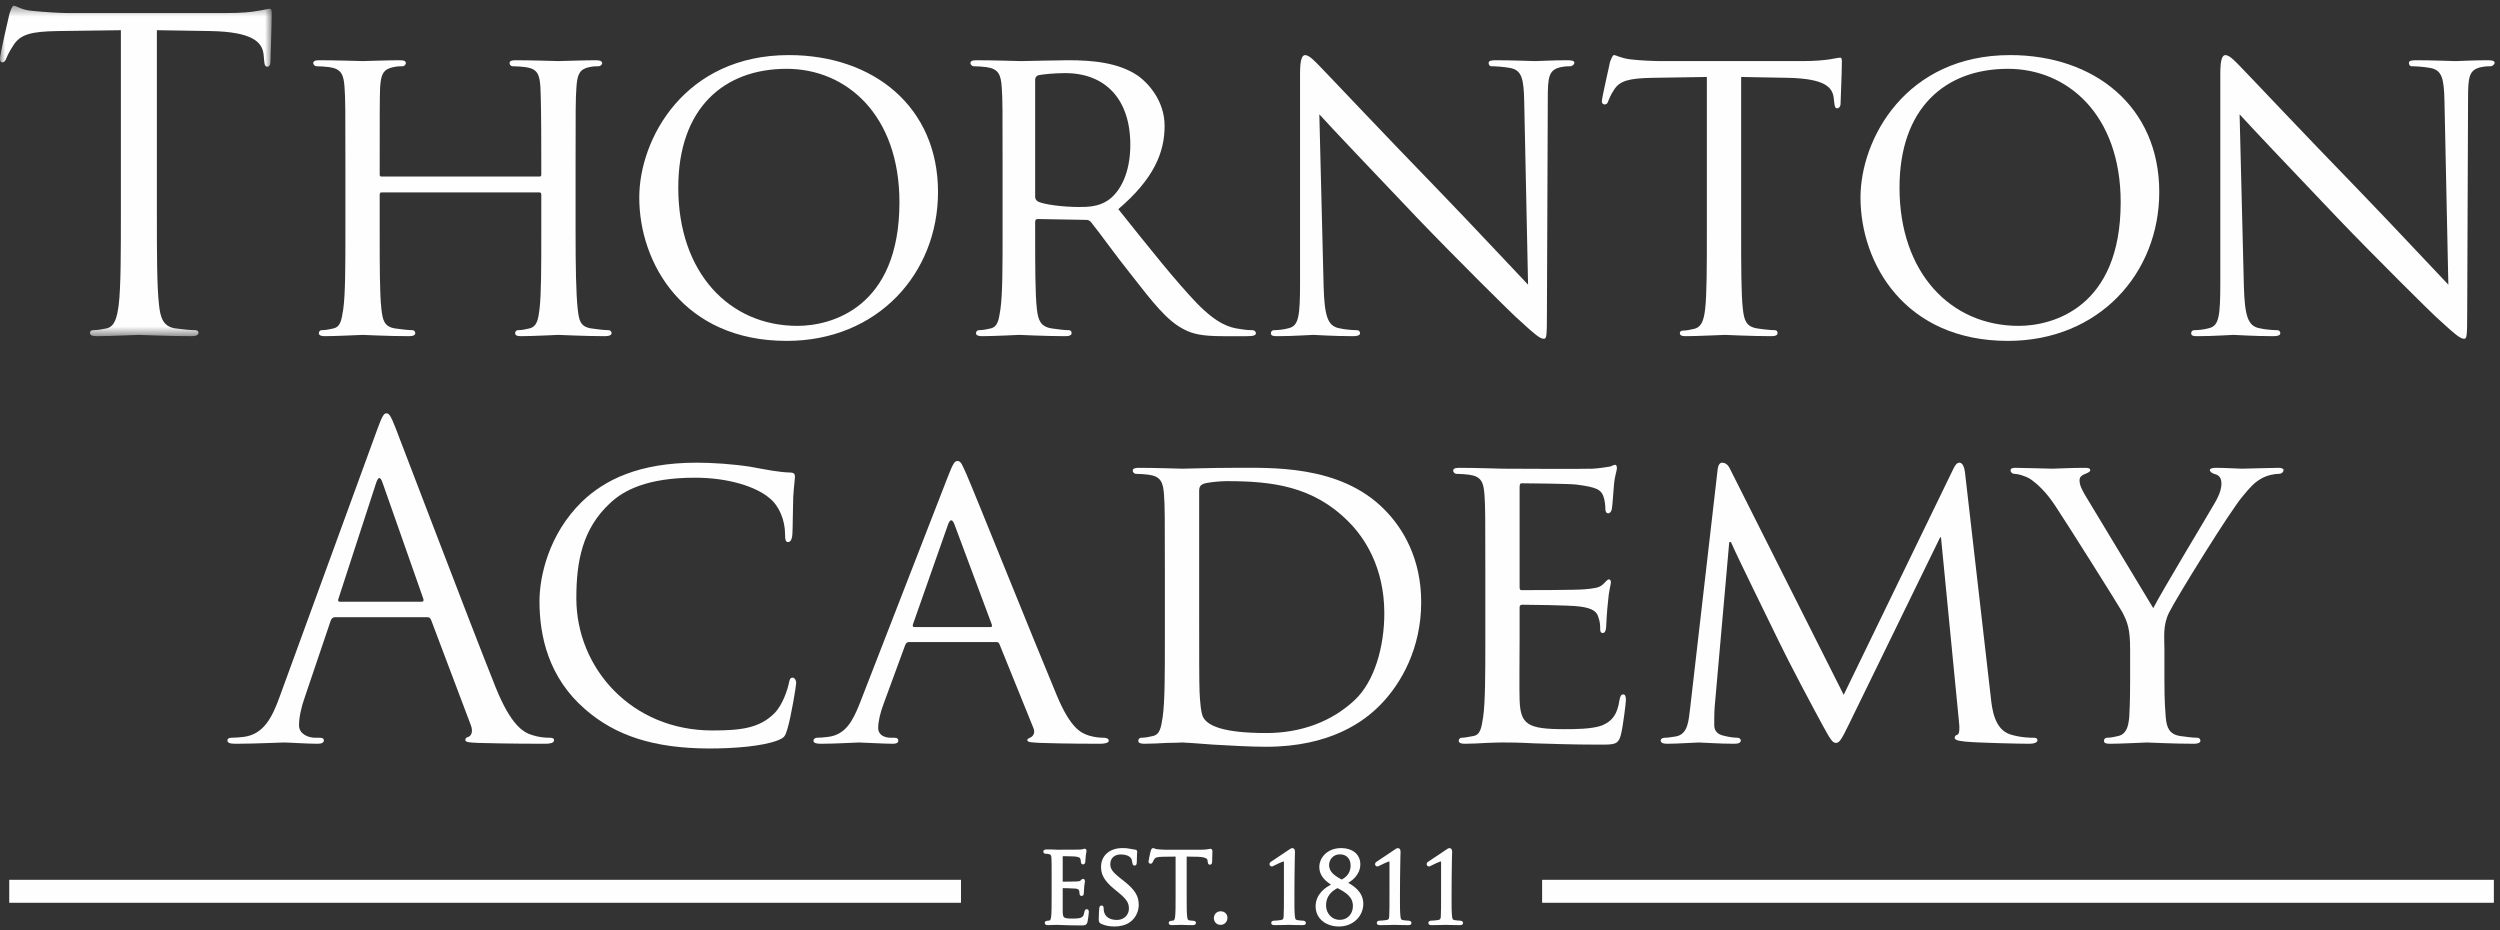
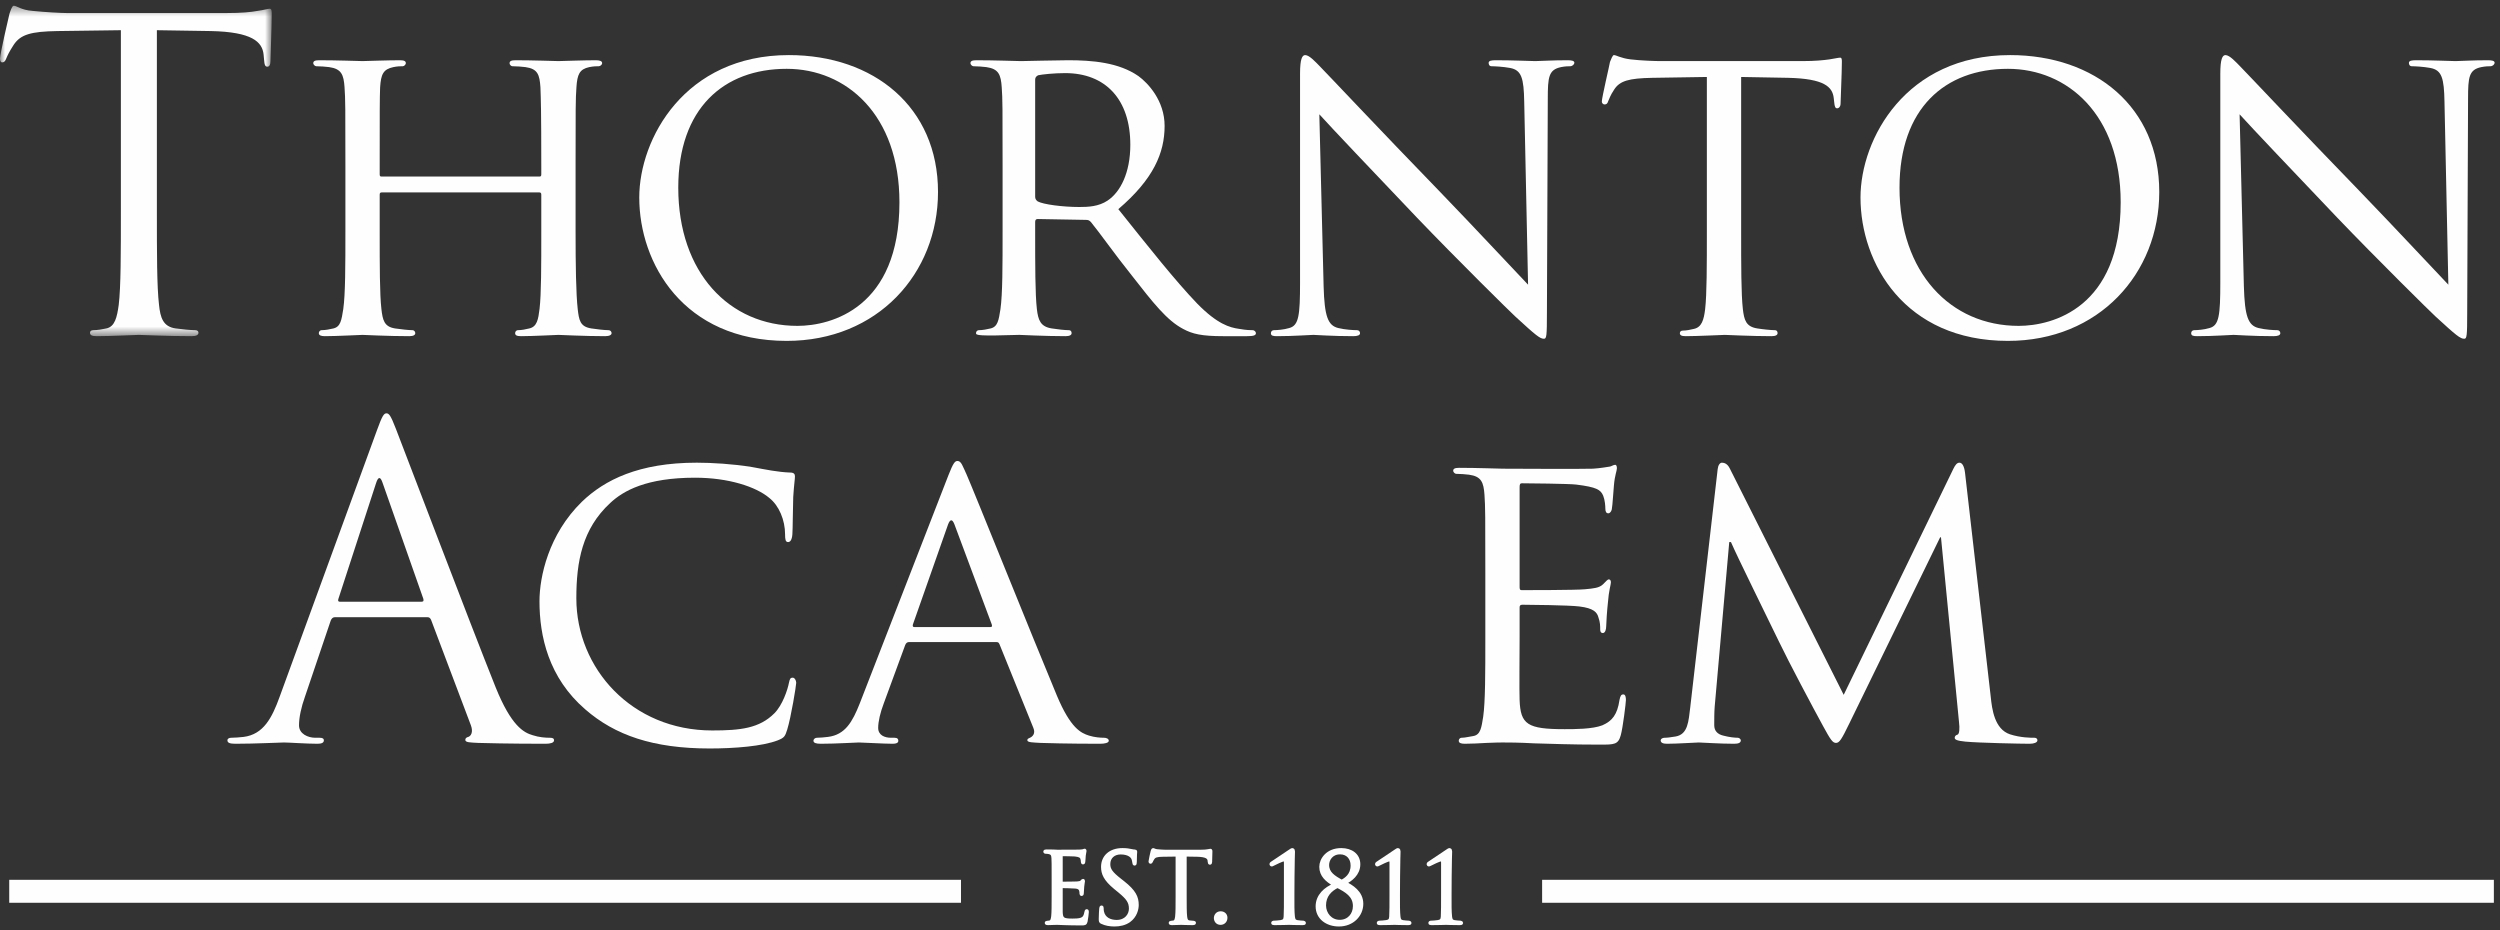
<svg xmlns="http://www.w3.org/2000/svg" xmlns:xlink="http://www.w3.org/1999/xlink" width="250px" height="93px" viewBox="0 0 250 93" version="1.1">
  <rect x="0" y="0" width="250" height="93" fill="#333333" stroke="none" />
  <title>Logo White</title>
  <desc>Created with Sketch.</desc>
  <defs>
    <polygon id="path-1" points="0 0.415 27.175 0.415 27.175 33.458 0 33.458" />
  </defs>
  <g id="Home-+-Interior" stroke="none" stroke-width="1" fill="none" fill-rule="evenodd">
    <g id="Desktop-HD" transform="translate(-595, -80)">
      <g id="Header">
        <g id="Logo-White" transform="translate(595, 80)">
          <g id="Page-1">
            <polygon id="Fill-1" fill="#FEFEFE" points="154.212 90.277 249.386 90.277 249.386 87.981 154.212 87.981" />
            <polygon id="Fill-2" fill="#FEFEFE" points="0.924 90.277 96.099 90.277 96.099 87.981 0.924 87.981" />
            <g id="Group-66" transform="translate(0, 0.159)">
              <path d="M105.314,87.723 C105.314,86.223 105.314,85.954 105.294,85.646 C105.276,85.319 105.199,85.165 104.882,85.098 C104.805,85.078 104.641,85.069 104.555,85.069 C104.516,85.069 104.478,85.05 104.478,85.011 C104.478,84.953 104.526,84.934 104.632,84.934 C104.853,84.934 105.112,84.934 105.324,84.943 L105.718,84.963 C105.785,84.963 107.696,84.963 107.917,84.953 C108.099,84.943 108.253,84.924 108.331,84.906 C108.378,84.895 108.417,84.857 108.465,84.857 C108.493,84.857 108.503,84.895 108.503,84.943 C108.503,85.011 108.456,85.127 108.426,85.396 C108.417,85.492 108.398,85.915 108.378,86.031 C108.369,86.079 108.349,86.136 108.311,86.136 C108.253,86.136 108.234,86.088 108.234,86.012 C108.234,85.943 108.224,85.78 108.177,85.665 C108.109,85.511 108.013,85.396 107.495,85.338 C107.331,85.319 106.284,85.309 106.179,85.309 C106.14,85.309 106.121,85.338 106.121,85.406 L106.121,88.06 C106.121,88.127 106.13,88.156 106.179,88.156 C106.304,88.156 107.485,88.156 107.706,88.137 C107.937,88.118 108.071,88.098 108.157,88.002 C108.224,87.926 108.263,87.878 108.301,87.878 C108.331,87.878 108.349,87.896 108.349,87.954 C108.349,88.012 108.301,88.175 108.273,88.493 C108.253,88.685 108.234,89.041 108.234,89.108 C108.234,89.185 108.234,89.291 108.167,89.291 C108.119,89.291 108.099,89.252 108.099,89.204 C108.099,89.108 108.099,89.012 108.062,88.887 C108.023,88.752 107.937,88.589 107.562,88.55 C107.302,88.522 106.351,88.502 106.188,88.502 C106.14,88.502 106.121,88.531 106.121,88.57 L106.121,89.416 C106.121,89.743 106.112,90.859 106.121,91.061 C106.15,91.724 106.293,91.849 107.235,91.849 C107.485,91.849 107.907,91.849 108.157,91.744 C108.407,91.638 108.523,91.445 108.59,91.051 C108.609,90.945 108.628,90.907 108.676,90.907 C108.734,90.907 108.734,90.984 108.734,91.051 C108.734,91.129 108.657,91.782 108.609,91.984 C108.542,92.234 108.465,92.234 108.09,92.234 C107.37,92.234 106.841,92.215 106.466,92.205 C106.092,92.186 105.862,92.177 105.718,92.177 C105.698,92.177 105.535,92.177 105.333,92.186 C105.141,92.186 104.92,92.205 104.776,92.205 C104.67,92.205 104.622,92.186 104.622,92.129 C104.622,92.099 104.641,92.071 104.699,92.071 C104.785,92.071 104.901,92.052 104.987,92.032 C105.179,91.994 105.227,91.782 105.266,91.503 C105.314,91.099 105.314,90.34 105.314,89.416 L105.314,87.723 Z" id="Fill-3" fill="#FEFEFE" />
              <path d="M105.314,87.723 C105.314,86.223 105.314,85.954 105.294,85.646 C105.276,85.319 105.199,85.165 104.882,85.098 C104.805,85.078 104.641,85.069 104.555,85.069 C104.516,85.069 104.478,85.05 104.478,85.011 C104.478,84.953 104.526,84.934 104.632,84.934 C104.853,84.934 105.112,84.934 105.324,84.943 L105.718,84.963 C105.785,84.963 107.696,84.963 107.917,84.953 C108.099,84.943 108.253,84.924 108.331,84.906 C108.378,84.895 108.417,84.857 108.465,84.857 C108.493,84.857 108.503,84.895 108.503,84.943 C108.503,85.011 108.456,85.127 108.426,85.396 C108.417,85.492 108.398,85.915 108.378,86.031 C108.369,86.079 108.349,86.136 108.311,86.136 C108.253,86.136 108.234,86.088 108.234,86.012 C108.234,85.943 108.224,85.78 108.177,85.665 C108.109,85.511 108.013,85.396 107.495,85.338 C107.331,85.319 106.284,85.309 106.179,85.309 C106.14,85.309 106.121,85.338 106.121,85.406 L106.121,88.06 C106.121,88.127 106.13,88.156 106.179,88.156 C106.304,88.156 107.485,88.156 107.706,88.137 C107.937,88.118 108.071,88.098 108.157,88.002 C108.224,87.926 108.263,87.878 108.301,87.878 C108.331,87.878 108.349,87.896 108.349,87.954 C108.349,88.012 108.301,88.175 108.273,88.493 C108.253,88.685 108.234,89.041 108.234,89.108 C108.234,89.185 108.234,89.291 108.167,89.291 C108.119,89.291 108.099,89.252 108.099,89.204 C108.099,89.108 108.099,89.012 108.062,88.887 C108.023,88.752 107.937,88.589 107.562,88.55 C107.302,88.522 106.351,88.502 106.188,88.502 C106.14,88.502 106.121,88.531 106.121,88.57 L106.121,89.416 C106.121,89.743 106.112,90.859 106.121,91.061 C106.15,91.724 106.293,91.849 107.235,91.849 C107.485,91.849 107.907,91.849 108.157,91.744 C108.407,91.638 108.523,91.445 108.59,91.051 C108.609,90.945 108.628,90.907 108.676,90.907 C108.734,90.907 108.734,90.984 108.734,91.051 C108.734,91.129 108.657,91.782 108.609,91.984 C108.542,92.234 108.465,92.234 108.09,92.234 C107.37,92.234 106.841,92.215 106.466,92.205 C106.092,92.186 105.862,92.177 105.718,92.177 C105.698,92.177 105.535,92.177 105.333,92.186 C105.141,92.186 104.92,92.205 104.776,92.205 C104.67,92.205 104.622,92.186 104.622,92.129 C104.622,92.099 104.641,92.071 104.699,92.071 C104.785,92.071 104.901,92.052 104.987,92.032 C105.179,91.994 105.227,91.782 105.266,91.503 C105.314,91.099 105.314,90.34 105.314,89.416 L105.314,87.723 Z" id="Stroke-5" stroke="#FEFEFE" stroke-width="0.3" />
              <path d="M110.169,92.08 C110.034,92.013 110.025,91.974 110.025,91.715 C110.025,91.233 110.063,90.849 110.073,90.696 C110.082,90.589 110.101,90.541 110.15,90.541 C110.207,90.541 110.217,90.57 110.217,90.647 C110.217,90.733 110.217,90.868 110.246,91.003 C110.39,91.715 111.024,91.984 111.667,91.984 C112.59,91.984 113.041,91.321 113.041,90.705 C113.041,90.041 112.763,89.656 111.937,88.974 L111.504,88.618 C110.486,87.781 110.255,87.185 110.255,86.531 C110.255,85.501 111.024,84.799 112.244,84.799 C112.619,84.799 112.897,84.838 113.138,84.895 C113.32,84.934 113.397,84.943 113.474,84.943 C113.55,84.943 113.57,84.963 113.57,85.011 C113.57,85.059 113.531,85.376 113.531,86.031 C113.531,86.184 113.512,86.252 113.464,86.252 C113.406,86.252 113.397,86.204 113.387,86.126 C113.378,86.012 113.32,85.752 113.263,85.646 C113.205,85.54 112.945,85.136 112.061,85.136 C111.399,85.136 110.88,85.55 110.88,86.252 C110.88,86.8 111.129,87.146 112.052,87.868 L112.321,88.079 C113.454,88.974 113.724,89.57 113.724,90.34 C113.724,90.733 113.57,91.465 112.907,91.936 C112.494,92.225 111.975,92.34 111.456,92.34 C111.005,92.34 110.563,92.273 110.169,92.08" id="Fill-7" fill="#FEFEFE" />
              <path d="M110.169,92.08 C110.034,92.013 110.025,91.974 110.025,91.715 C110.025,91.233 110.063,90.849 110.073,90.696 C110.082,90.589 110.101,90.541 110.15,90.541 C110.207,90.541 110.217,90.57 110.217,90.647 C110.217,90.733 110.217,90.868 110.246,91.003 C110.39,91.715 111.024,91.984 111.667,91.984 C112.59,91.984 113.041,91.321 113.041,90.705 C113.041,90.041 112.763,89.656 111.937,88.974 L111.504,88.618 C110.486,87.781 110.255,87.185 110.255,86.531 C110.255,85.501 111.024,84.799 112.244,84.799 C112.619,84.799 112.897,84.838 113.138,84.895 C113.32,84.934 113.397,84.943 113.474,84.943 C113.55,84.943 113.57,84.963 113.57,85.011 C113.57,85.059 113.531,85.376 113.531,86.031 C113.531,86.184 113.512,86.252 113.464,86.252 C113.406,86.252 113.397,86.204 113.387,86.126 C113.378,86.012 113.32,85.752 113.263,85.646 C113.205,85.54 112.945,85.136 112.061,85.136 C111.399,85.136 110.88,85.55 110.88,86.252 C110.88,86.8 111.129,87.146 112.052,87.868 L112.321,88.079 C113.454,88.974 113.724,89.57 113.724,90.34 C113.724,90.733 113.57,91.465 112.907,91.936 C112.494,92.225 111.975,92.34 111.456,92.34 C111.005,92.34 110.563,92.273 110.169,92.08 Z" id="Stroke-9" stroke="#FEFEFE" stroke-width="0.3" />
              <path d="M118.517,89.416 C118.517,90.339 118.517,91.099 118.565,91.504 C118.594,91.782 118.652,91.994 118.939,92.032 C119.074,92.052 119.285,92.071 119.372,92.071 C119.43,92.071 119.449,92.099 119.449,92.129 C119.449,92.177 119.401,92.205 119.295,92.205 C118.767,92.205 118.161,92.177 118.113,92.177 C118.066,92.177 117.46,92.205 117.172,92.205 C117.066,92.205 117.018,92.186 117.018,92.129 C117.018,92.099 117.037,92.071 117.095,92.071 C117.181,92.071 117.297,92.052 117.383,92.032 C117.575,91.994 117.624,91.782 117.662,91.504 C117.71,91.099 117.71,90.339 117.71,89.416 L117.71,85.348 L116.288,85.367 C115.692,85.376 115.462,85.444 115.308,85.674 C115.203,85.839 115.173,85.906 115.145,85.973 C115.116,86.05 115.087,86.069 115.049,86.069 C115.02,86.069 115.001,86.04 115.001,85.983 C115.001,85.887 115.193,85.059 115.212,84.982 C115.231,84.925 115.27,84.799 115.308,84.799 C115.375,84.799 115.472,84.895 115.731,84.915 C116.009,84.944 116.375,84.963 116.49,84.963 L120.093,84.963 C120.4,84.963 120.621,84.944 120.775,84.915 C120.918,84.895 121.005,84.867 121.043,84.867 C121.091,84.867 121.091,84.925 121.091,84.982 C121.091,85.271 121.063,85.934 121.063,86.04 C121.063,86.127 121.034,86.165 120.996,86.165 C120.947,86.165 120.929,86.136 120.918,86.002 L120.909,85.896 C120.88,85.607 120.65,85.386 119.727,85.367 L118.517,85.348 L118.517,89.416 Z" id="Fill-11" fill="#FEFEFE" />
              <path d="M118.517,89.416 C118.517,90.339 118.517,91.099 118.565,91.504 C118.594,91.782 118.652,91.994 118.939,92.032 C119.074,92.052 119.285,92.071 119.372,92.071 C119.43,92.071 119.449,92.099 119.449,92.129 C119.449,92.177 119.401,92.205 119.295,92.205 C118.767,92.205 118.161,92.177 118.113,92.177 C118.066,92.177 117.46,92.205 117.172,92.205 C117.066,92.205 117.018,92.186 117.018,92.129 C117.018,92.099 117.037,92.071 117.095,92.071 C117.181,92.071 117.297,92.052 117.383,92.032 C117.575,91.994 117.624,91.782 117.662,91.504 C117.71,91.099 117.71,90.339 117.71,89.416 L117.71,85.348 L116.288,85.367 C115.692,85.376 115.462,85.444 115.308,85.674 C115.203,85.839 115.173,85.906 115.145,85.973 C115.116,86.05 115.087,86.069 115.049,86.069 C115.02,86.069 115.001,86.04 115.001,85.983 C115.001,85.887 115.193,85.059 115.212,84.982 C115.231,84.925 115.27,84.799 115.308,84.799 C115.375,84.799 115.472,84.895 115.731,84.915 C116.009,84.944 116.375,84.963 116.49,84.963 L120.093,84.963 C120.4,84.963 120.621,84.944 120.775,84.915 C120.918,84.895 121.005,84.867 121.043,84.867 C121.091,84.867 121.091,84.925 121.091,84.982 C121.091,85.271 121.063,85.934 121.063,86.04 C121.063,86.127 121.034,86.165 120.996,86.165 C120.947,86.165 120.929,86.136 120.918,86.002 L120.909,85.896 C120.88,85.607 120.65,85.386 119.727,85.367 L118.517,85.348 L118.517,89.416 Z" id="Stroke-13" stroke="#FEFEFE" stroke-width="0.3" />
              <path d="M121.537,91.647 C121.537,91.426 121.691,91.119 122.065,91.119 C122.363,91.119 122.594,91.311 122.594,91.619 C122.594,91.926 122.382,92.177 122.056,92.177 C121.691,92.177 121.537,91.888 121.537,91.647" id="Fill-15" fill="#FEFEFE" />
              <path d="M121.537,91.647 C121.537,91.426 121.691,91.119 122.065,91.119 C122.363,91.119 122.594,91.311 122.594,91.619 C122.594,91.926 122.382,92.177 122.056,92.177 C121.691,92.177 121.537,91.888 121.537,91.647 Z" id="Stroke-17" stroke="#FEFEFE" stroke-width="0.3" />
              <path d="M129.291,89.282 C129.281,90.243 129.291,91.07 129.339,91.494 C129.378,91.791 129.416,91.936 129.724,92.003 C129.868,92.032 130.271,92.061 130.358,92.061 C130.396,92.061 130.444,92.099 130.444,92.138 C130.444,92.186 130.396,92.205 130.281,92.205 C129.561,92.205 128.945,92.177 128.897,92.177 C128.849,92.177 128.042,92.205 127.428,92.205 C127.322,92.205 127.264,92.186 127.264,92.138 C127.264,92.099 127.303,92.061 127.342,92.061 C127.457,92.061 127.927,92.032 128.109,91.994 C128.427,91.936 128.494,91.791 128.514,91.494 C128.542,91.07 128.542,90.243 128.542,89.282 L128.542,87.598 L128.542,86.136 C128.542,85.944 128.523,85.838 128.369,85.838 C128.186,85.838 127.514,86.184 127.274,86.3 C127.226,86.329 127.197,86.338 127.159,86.338 C127.13,86.338 127.092,86.29 127.092,86.252 C127.092,86.223 127.12,86.184 127.159,86.156 L129.013,84.915 C129.099,84.857 129.177,84.799 129.244,84.799 C129.32,84.799 129.349,84.905 129.349,85.001 C129.349,85.078 129.311,86.031 129.302,87.502 L129.291,89.282 Z" id="Fill-19" fill="#FEFEFE" />
              <path d="M129.291,89.282 C129.281,90.243 129.291,91.07 129.339,91.494 C129.378,91.791 129.416,91.936 129.724,92.003 C129.868,92.032 130.271,92.061 130.358,92.061 C130.396,92.061 130.444,92.099 130.444,92.138 C130.444,92.186 130.396,92.205 130.281,92.205 C129.561,92.205 128.945,92.177 128.897,92.177 C128.849,92.177 128.042,92.205 127.428,92.205 C127.322,92.205 127.264,92.186 127.264,92.138 C127.264,92.099 127.303,92.061 127.342,92.061 C127.457,92.061 127.927,92.032 128.109,91.994 C128.427,91.936 128.494,91.791 128.514,91.494 C128.542,91.07 128.542,90.243 128.542,89.282 L128.542,87.598 L128.542,86.136 C128.542,85.944 128.523,85.838 128.369,85.838 C128.186,85.838 127.514,86.184 127.274,86.3 C127.226,86.329 127.197,86.338 127.159,86.338 C127.13,86.338 127.092,86.29 127.092,86.252 C127.092,86.223 127.12,86.184 127.159,86.156 L129.013,84.915 C129.099,84.857 129.177,84.799 129.244,84.799 C129.32,84.799 129.349,84.905 129.349,85.001 C129.349,85.078 129.311,86.031 129.302,87.502 L129.291,89.282 Z" id="Stroke-21" stroke="#FEFEFE" stroke-width="0.3" />
              <path d="M132.761,86.338 C132.761,87.146 133.394,87.55 134.182,87.973 C134.557,87.752 135.21,87.368 135.21,86.387 C135.21,85.656 134.749,85.127 134.01,85.127 C133.145,85.127 132.761,85.809 132.761,86.338 M135.441,90.445 C135.441,89.397 134.614,88.935 133.75,88.483 C133.039,88.829 132.453,89.416 132.453,90.378 C132.453,91.234 133.078,91.974 133.971,91.974 C134.855,91.974 135.441,91.302 135.441,90.445 M133.423,88.329 C132.674,87.887 132.078,87.377 132.078,86.521 C132.078,85.79 132.722,84.799 134.125,84.799 C135.124,84.799 135.882,85.328 135.882,86.271 C135.882,87.281 135.046,87.858 134.509,88.127 C135.143,88.454 136.18,89.041 136.18,90.224 C136.18,91.34 135.268,92.34 133.894,92.34 C132.693,92.34 131.713,91.638 131.713,90.474 C131.713,89.397 132.549,88.675 133.423,88.329" id="Fill-23" fill="#FEFEFE" />
              <path d="M132.761,86.338 C132.761,87.146 133.394,87.55 134.182,87.973 C134.557,87.752 135.21,87.368 135.21,86.387 C135.21,85.656 134.749,85.127 134.01,85.127 C133.145,85.127 132.761,85.809 132.761,86.338 Z M135.441,90.445 C135.441,89.397 134.614,88.935 133.75,88.483 C133.039,88.829 132.453,89.416 132.453,90.378 C132.453,91.234 133.078,91.974 133.971,91.974 C134.855,91.974 135.441,91.302 135.441,90.445 Z M133.423,88.329 C132.674,87.887 132.078,87.377 132.078,86.521 C132.078,85.79 132.722,84.799 134.125,84.799 C135.124,84.799 135.882,85.328 135.882,86.271 C135.882,87.281 135.046,87.858 134.509,88.127 C135.143,88.454 136.18,89.041 136.18,90.224 C136.18,91.34 135.268,92.34 133.894,92.34 C132.693,92.34 131.713,91.638 131.713,90.474 C131.713,89.397 132.549,88.675 133.423,88.329 Z" id="Stroke-25" stroke="#FEFEFE" stroke-width="0.3" />
              <path d="M139.847,89.282 C139.838,90.243 139.847,91.07 139.896,91.494 C139.934,91.791 139.973,91.936 140.28,92.003 C140.424,92.032 140.827,92.061 140.914,92.061 C140.953,92.061 141.001,92.099 141.001,92.138 C141.001,92.186 140.953,92.205 140.838,92.205 C140.117,92.205 139.502,92.177 139.454,92.177 C139.406,92.177 138.599,92.205 137.984,92.205 C137.878,92.205 137.821,92.186 137.821,92.138 C137.821,92.099 137.86,92.061 137.898,92.061 C138.013,92.061 138.483,92.032 138.666,91.994 C138.983,91.936 139.05,91.791 139.07,91.494 C139.098,91.07 139.098,90.243 139.098,89.282 L139.098,87.598 L139.098,86.136 C139.098,85.944 139.079,85.838 138.926,85.838 C138.743,85.838 138.07,86.184 137.83,86.3 C137.782,86.329 137.753,86.338 137.715,86.338 C137.686,86.338 137.648,86.29 137.648,86.252 C137.648,86.223 137.677,86.184 137.715,86.156 L139.569,84.915 C139.656,84.857 139.733,84.799 139.8,84.799 C139.877,84.799 139.906,84.905 139.906,85.001 C139.906,85.078 139.867,86.031 139.858,87.502 L139.847,89.282 Z" id="Fill-27" fill="#FEFEFE" />
              <path d="M139.847,89.282 C139.838,90.243 139.847,91.07 139.896,91.494 C139.934,91.791 139.973,91.936 140.28,92.003 C140.424,92.032 140.827,92.061 140.914,92.061 C140.953,92.061 141.001,92.099 141.001,92.138 C141.001,92.186 140.953,92.205 140.838,92.205 C140.117,92.205 139.502,92.177 139.454,92.177 C139.406,92.177 138.599,92.205 137.984,92.205 C137.878,92.205 137.821,92.186 137.821,92.138 C137.821,92.099 137.86,92.061 137.898,92.061 C138.013,92.061 138.483,92.032 138.666,91.994 C138.983,91.936 139.05,91.791 139.07,91.494 C139.098,91.07 139.098,90.243 139.098,89.282 L139.098,87.598 L139.098,86.136 C139.098,85.944 139.079,85.838 138.926,85.838 C138.743,85.838 138.07,86.184 137.83,86.3 C137.782,86.329 137.753,86.338 137.715,86.338 C137.686,86.338 137.648,86.29 137.648,86.252 C137.648,86.223 137.677,86.184 137.715,86.156 L139.569,84.915 C139.656,84.857 139.733,84.799 139.8,84.799 C139.877,84.799 139.906,84.905 139.906,85.001 C139.906,85.078 139.867,86.031 139.858,87.502 L139.847,89.282 Z" id="Stroke-29" stroke="#FEFEFE" stroke-width="0.3" />
              <path d="M145.008,89.282 C144.998,90.243 145.008,91.07 145.056,91.494 C145.094,91.791 145.133,91.936 145.44,92.003 C145.584,92.032 145.987,92.061 146.074,92.061 C146.112,92.061 146.161,92.099 146.161,92.138 C146.161,92.186 146.112,92.205 145.997,92.205 C145.277,92.205 144.662,92.177 144.614,92.177 C144.565,92.177 143.759,92.205 143.144,92.205 C143.038,92.205 142.981,92.186 142.981,92.138 C142.981,92.099 143.019,92.061 143.057,92.061 C143.173,92.061 143.643,92.032 143.826,91.994 C144.143,91.936 144.21,91.791 144.23,91.494 C144.258,91.07 144.258,90.243 144.258,89.282 L144.258,87.598 L144.258,86.136 C144.258,85.944 144.239,85.838 144.085,85.838 C143.903,85.838 143.23,86.184 142.99,86.3 C142.942,86.329 142.913,86.338 142.874,86.338 C142.846,86.338 142.807,86.29 142.807,86.252 C142.807,86.223 142.837,86.184 142.874,86.156 L144.729,84.915 C144.815,84.857 144.892,84.799 144.96,84.799 C145.036,84.799 145.065,84.905 145.065,85.001 C145.065,85.078 145.027,86.031 145.017,87.502 L145.008,89.282 Z" id="Fill-31" fill="#FEFEFE" />
              <path d="M145.008,89.282 C144.998,90.243 145.008,91.07 145.056,91.494 C145.094,91.791 145.133,91.936 145.44,92.003 C145.584,92.032 145.987,92.061 146.074,92.061 C146.112,92.061 146.161,92.099 146.161,92.138 C146.161,92.186 146.112,92.205 145.997,92.205 C145.277,92.205 144.662,92.177 144.614,92.177 C144.565,92.177 143.759,92.205 143.144,92.205 C143.038,92.205 142.981,92.186 142.981,92.138 C142.981,92.099 143.019,92.061 143.057,92.061 C143.173,92.061 143.643,92.032 143.826,91.994 C144.143,91.936 144.21,91.791 144.23,91.494 C144.258,91.07 144.258,90.243 144.258,89.282 L144.258,87.598 L144.258,86.136 C144.258,85.944 144.239,85.838 144.085,85.838 C143.903,85.838 143.23,86.184 142.99,86.3 C142.942,86.329 142.913,86.338 142.874,86.338 C142.846,86.338 142.807,86.29 142.807,86.252 C142.807,86.223 142.837,86.184 142.874,86.156 L144.729,84.915 C144.815,84.857 144.892,84.799 144.96,84.799 C145.036,84.799 145.065,84.905 145.065,85.001 C145.065,85.078 145.027,86.031 145.017,87.502 L145.008,89.282 Z" id="Stroke-33" stroke="#FEFEFE" stroke-width="0.3" />
              <g id="Group-37">
                <mask id="mask-2" fill="white">
                  <use xlink:href="#path-1" />
                </mask>
                <g id="Clip-36" />
                <path d="M15.688,21.013 C15.688,25.133 15.688,28.523 15.902,30.325 C16.031,31.57 16.288,32.514 17.574,32.686 C18.174,32.772 19.117,32.858 19.503,32.858 C19.76,32.858 19.846,32.986 19.846,33.115 C19.846,33.33 19.631,33.458 19.16,33.458 C16.802,33.458 14.102,33.33 13.888,33.33 C13.673,33.33 10.973,33.458 9.687,33.458 C9.216,33.458 9.001,33.373 9.001,33.115 C9.001,32.986 9.087,32.858 9.345,32.858 C9.73,32.858 10.244,32.772 10.63,32.686 C11.487,32.514 11.702,31.57 11.873,30.325 C12.088,28.523 12.088,25.133 12.088,21.013 L12.088,2.861 L5.744,2.947 C3.086,2.99 2.058,3.29 1.372,4.32 C0.9,5.049 0.772,5.35 0.643,5.651 C0.514,5.993 0.386,6.079 0.214,6.079 C0.086,6.079 -5.73394495e-05,5.951 -5.73394495e-05,5.693 C-5.73394495e-05,5.264 0.857,1.573 0.943,1.23 C1.029,0.972 1.2,0.415 1.372,0.415 C1.672,0.415 2.1,0.844 3.257,0.93 C4.501,1.059 6.13,1.145 6.644,1.145 L22.717,1.145 C24.089,1.145 25.075,1.059 25.761,0.93 C26.404,0.844 26.79,0.715 26.961,0.715 C27.175,0.715 27.175,0.972 27.175,1.23 C27.175,2.518 27.046,5.478 27.046,5.951 C27.046,6.337 26.918,6.508 26.747,6.508 C26.532,6.508 26.447,6.38 26.404,5.779 L26.361,5.307 C26.232,4.02 25.203,3.033 21.088,2.947 L15.688,2.861 L15.688,21.013 Z" id="Fill-35" fill="#FEFEFE" mask="url(#mask-2)" />
              </g>
              <path d="M57.558,22.859 C57.558,26.378 57.601,29.253 57.772,30.754 C57.9,31.828 57.986,32.514 59.144,32.686 C59.658,32.772 60.515,32.857 60.815,32.857 C61.072,32.857 61.158,33.029 61.158,33.158 C61.158,33.33 60.943,33.458 60.515,33.458 C58.458,33.458 56.058,33.33 55.843,33.33 C55.672,33.33 53.228,33.458 52.114,33.458 C51.685,33.458 51.514,33.372 51.514,33.158 C51.514,33.029 51.599,32.857 51.814,32.857 C52.157,32.857 52.586,32.772 52.929,32.686 C53.7,32.514 53.829,31.785 53.957,30.712 C54.129,29.21 54.129,26.463 54.129,22.944 L54.129,19.296 C54.129,19.125 54.043,19.082 53.914,19.082 L38.183,19.082 C38.055,19.082 37.969,19.125 37.969,19.296 L37.969,22.944 C37.969,26.463 37.969,29.253 38.141,30.754 C38.269,31.828 38.398,32.514 39.512,32.686 C40.07,32.772 40.884,32.857 41.227,32.857 C41.441,32.857 41.527,33.029 41.527,33.158 C41.527,33.33 41.355,33.458 40.927,33.458 C38.826,33.458 36.426,33.33 36.255,33.33 C36.04,33.33 33.64,33.458 32.483,33.458 C32.097,33.458 31.883,33.372 31.883,33.158 C31.883,33.029 31.969,32.857 32.183,32.857 C32.525,32.857 32.997,32.772 33.34,32.686 C34.069,32.514 34.154,31.828 34.326,30.754 C34.54,29.253 34.54,26.378 34.54,22.859 L34.54,16.422 C34.54,10.757 34.54,9.727 34.454,8.568 C34.369,7.324 34.154,6.723 32.911,6.551 C32.611,6.508 31.969,6.465 31.625,6.465 C31.497,6.465 31.325,6.294 31.325,6.165 C31.325,5.95 31.497,5.865 31.926,5.865 C33.64,5.865 36.04,5.95 36.255,5.95 C36.426,5.95 38.826,5.865 39.984,5.865 C40.413,5.865 40.584,5.95 40.584,6.165 C40.584,6.294 40.413,6.465 40.284,6.465 C40.027,6.465 39.77,6.465 39.341,6.551 C38.312,6.766 38.098,7.281 38.012,8.568 C37.969,9.727 37.969,10.843 37.969,16.508 L37.969,17.28 C37.969,17.494 38.055,17.494 38.183,17.494 L53.914,17.494 C54.043,17.494 54.129,17.494 54.129,17.28 L54.129,16.508 C54.129,10.843 54.086,9.727 54.043,8.568 C53.957,7.324 53.786,6.723 52.543,6.551 C52.242,6.508 51.599,6.465 51.257,6.465 C51.085,6.465 50.957,6.294 50.957,6.165 C50.957,5.95 51.128,5.865 51.557,5.865 C53.228,5.865 55.672,5.95 55.843,5.95 C56.058,5.95 58.458,5.865 59.572,5.865 C60.001,5.865 60.215,5.95 60.215,6.165 C60.215,6.294 60.043,6.465 59.872,6.465 C59.615,6.465 59.4,6.465 58.929,6.551 C57.943,6.766 57.729,7.281 57.643,8.568 C57.558,9.727 57.558,10.757 57.558,16.422 L57.558,22.859 Z" id="Fill-38" fill="#FEFEFE" />
              <path d="M79.742,32.428 C83.128,32.428 89.944,30.626 89.944,20.069 C89.944,11.315 84.628,6.723 78.671,6.723 C72.37,6.723 67.827,10.672 67.827,18.61 C67.827,27.107 72.927,32.428 79.742,32.428 M78.885,5.35 C87.372,5.35 93.801,10.542 93.801,19.039 C93.801,27.193 87.758,33.93 78.671,33.93 C68.341,33.93 63.926,26.163 63.926,19.597 C63.926,13.718 68.469,5.35 78.885,5.35" id="Fill-40" fill="#FEFEFE" />
-               <path d="M103.516,19.511 C103.516,19.726 103.602,19.855 103.773,19.983 C104.331,20.284 106.26,20.541 107.931,20.541 C108.831,20.541 109.86,20.498 110.76,19.898 C112.046,19.04 113.032,17.108 113.032,14.319 C113.032,9.77 110.546,7.152 106.516,7.152 C105.402,7.152 104.202,7.281 103.816,7.367 C103.645,7.452 103.516,7.582 103.516,7.796 L103.516,19.511 Z M100.259,16.422 C100.259,10.757 100.259,9.727 100.173,8.568 C100.088,7.324 99.873,6.723 98.63,6.551 C98.33,6.509 97.687,6.466 97.344,6.466 C97.215,6.466 97.044,6.294 97.044,6.165 C97.044,5.951 97.215,5.865 97.644,5.865 C99.359,5.865 101.887,5.951 102.102,5.951 C102.488,5.951 105.659,5.865 106.817,5.865 C109.217,5.865 111.875,6.079 113.846,7.452 C114.789,8.139 116.461,9.899 116.461,12.431 C116.461,15.134 115.347,17.752 111.832,20.756 C114.918,24.618 117.533,27.922 119.718,30.197 C121.733,32.257 122.976,32.6 123.919,32.729 C124.648,32.858 125.034,32.858 125.248,32.858 C125.462,32.858 125.591,33.029 125.591,33.158 C125.591,33.372 125.377,33.458 124.691,33.458 L122.333,33.458 C120.19,33.458 119.247,33.244 118.304,32.729 C116.675,31.871 115.304,30.111 113.16,27.365 C111.574,25.391 109.903,23.03 109.089,22.043 C108.917,21.871 108.831,21.829 108.574,21.829 L103.773,21.743 C103.602,21.743 103.516,21.829 103.516,22.043 L103.516,22.901 C103.516,26.42 103.516,29.253 103.688,30.755 C103.816,31.828 104.031,32.514 105.188,32.686 C105.702,32.772 106.516,32.858 106.86,32.858 C107.117,32.858 107.16,33.029 107.16,33.158 C107.16,33.329 106.988,33.458 106.559,33.458 C104.502,33.458 102.102,33.329 101.93,33.329 C101.887,33.329 99.359,33.458 98.201,33.458 C97.816,33.458 97.601,33.372 97.601,33.158 C97.601,33.029 97.687,32.858 97.901,32.858 C98.244,32.858 98.715,32.772 99.059,32.686 C99.788,32.514 99.873,31.828 100.045,30.755 C100.259,29.253 100.259,26.377 100.259,22.859 L100.259,16.422 Z" id="Fill-42" fill="#FEFEFE" />
+               <path d="M103.516,19.511 C103.516,19.726 103.602,19.855 103.773,19.983 C104.331,20.284 106.26,20.541 107.931,20.541 C108.831,20.541 109.86,20.498 110.76,19.898 C112.046,19.04 113.032,17.108 113.032,14.319 C113.032,9.77 110.546,7.152 106.516,7.152 C105.402,7.152 104.202,7.281 103.816,7.367 C103.645,7.452 103.516,7.582 103.516,7.796 L103.516,19.511 Z M100.259,16.422 C100.259,10.757 100.259,9.727 100.173,8.568 C100.088,7.324 99.873,6.723 98.63,6.551 C98.33,6.509 97.687,6.466 97.344,6.466 C97.215,6.466 97.044,6.294 97.044,6.165 C97.044,5.951 97.215,5.865 97.644,5.865 C99.359,5.865 101.887,5.951 102.102,5.951 C102.488,5.951 105.659,5.865 106.817,5.865 C109.217,5.865 111.875,6.079 113.846,7.452 C114.789,8.139 116.461,9.899 116.461,12.431 C116.461,15.134 115.347,17.752 111.832,20.756 C114.918,24.618 117.533,27.922 119.718,30.197 C121.733,32.257 122.976,32.6 123.919,32.729 C124.648,32.858 125.034,32.858 125.248,32.858 C125.462,32.858 125.591,33.029 125.591,33.158 C125.591,33.372 125.377,33.458 124.691,33.458 L122.333,33.458 C120.19,33.458 119.247,33.244 118.304,32.729 C116.675,31.871 115.304,30.111 113.16,27.365 C111.574,25.391 109.903,23.03 109.089,22.043 C108.917,21.871 108.831,21.829 108.574,21.829 L103.773,21.743 C103.602,21.743 103.516,21.829 103.516,22.043 L103.516,22.901 C103.516,26.42 103.516,29.253 103.688,30.755 C103.816,31.828 104.031,32.514 105.188,32.686 C105.702,32.772 106.516,32.858 106.86,32.858 C107.117,32.858 107.16,33.029 107.16,33.158 C107.16,33.329 106.988,33.458 106.559,33.458 C104.502,33.458 102.102,33.329 101.93,33.329 C97.816,33.458 97.601,33.372 97.601,33.158 C97.601,33.029 97.687,32.858 97.901,32.858 C98.244,32.858 98.715,32.772 99.059,32.686 C99.788,32.514 99.873,31.828 100.045,30.755 C100.259,29.253 100.259,26.377 100.259,22.859 L100.259,16.422 Z" id="Fill-42" fill="#FEFEFE" />
              <path d="M132.362,28.48 C132.447,31.484 132.79,32.386 133.819,32.643 C134.505,32.814 135.362,32.858 135.705,32.858 C135.876,32.858 136.005,32.986 136.005,33.158 C136.005,33.372 135.747,33.458 135.319,33.458 C133.176,33.458 131.676,33.329 131.333,33.329 C130.99,33.329 129.404,33.458 127.69,33.458 C127.304,33.458 127.09,33.416 127.09,33.158 C127.09,32.986 127.218,32.858 127.39,32.858 C127.69,32.858 128.375,32.814 128.933,32.643 C129.876,32.386 130.005,31.398 130.005,28.094 L130.005,7.195 C130.005,5.736 130.219,5.35 130.519,5.35 C130.947,5.35 131.59,6.079 131.976,6.466 C132.576,7.067 138.062,12.903 143.891,18.911 C147.621,22.773 151.65,27.107 152.807,28.309 L152.422,10.027 C152.379,7.667 152.164,6.852 151.008,6.637 C150.321,6.509 149.464,6.466 149.164,6.466 C148.907,6.466 148.864,6.251 148.864,6.122 C148.864,5.908 149.164,5.865 149.593,5.865 C151.307,5.865 153.107,5.951 153.536,5.951 C153.965,5.951 155.208,5.865 156.75,5.865 C157.137,5.865 157.437,5.908 157.437,6.122 C157.437,6.251 157.265,6.466 157.008,6.466 C156.837,6.466 156.536,6.466 156.107,6.551 C154.864,6.809 154.779,7.539 154.779,9.727 L154.693,31.098 C154.693,33.501 154.65,33.716 154.393,33.716 C154.008,33.716 153.621,33.416 151.521,31.484 C151.136,31.141 145.692,25.777 141.706,21.614 C137.334,17.022 133.091,12.559 131.933,11.272 L132.362,28.48 Z" id="Fill-44" fill="#FEFEFE" />
              <path d="M174.115,22.859 C174.115,26.378 174.115,29.253 174.286,30.754 C174.414,31.828 174.586,32.514 175.743,32.686 C176.257,32.772 177.115,32.857 177.457,32.857 C177.715,32.857 177.758,33.029 177.758,33.158 C177.758,33.33 177.586,33.458 177.158,33.458 C175.1,33.458 172.7,33.33 172.486,33.33 C172.314,33.33 169.7,33.458 168.585,33.458 C168.156,33.458 167.986,33.372 167.986,33.158 C167.986,33.029 168.07,32.9 168.285,32.9 C168.628,32.9 169.057,32.815 169.4,32.729 C170.171,32.557 170.385,31.828 170.514,30.754 C170.686,29.253 170.686,26.378 170.686,22.859 L170.686,7.538 L165.241,7.624 C162.884,7.667 161.984,7.925 161.427,8.783 C160.998,9.427 160.956,9.684 160.827,9.942 C160.741,10.242 160.613,10.285 160.441,10.285 C160.355,10.285 160.184,10.199 160.184,9.984 C160.184,9.598 160.956,6.337 160.998,6.037 C161.084,5.822 161.256,5.35 161.385,5.35 C161.641,5.35 162.027,5.65 163.056,5.779 C164.127,5.908 165.585,5.95 166.013,5.95 L180.244,5.95 C181.487,5.95 182.344,5.865 182.944,5.779 C183.502,5.693 183.844,5.607 184.016,5.607 C184.187,5.607 184.187,5.822 184.187,6.037 C184.187,7.153 184.058,9.77 184.058,10.199 C184.058,10.499 183.887,10.672 183.715,10.672 C183.544,10.672 183.459,10.542 183.416,10.027 L183.373,9.641 C183.244,8.526 182.43,7.71 178.83,7.624 L174.115,7.538 L174.115,22.859 Z" id="Fill-46" fill="#FEFEFE" />
              <path d="M201.867,32.428 C205.252,32.428 212.068,30.626 212.068,20.069 C212.068,11.315 206.752,6.723 200.795,6.723 C194.494,6.723 189.951,10.672 189.951,18.61 C189.951,27.107 195.051,32.428 201.867,32.428 M201.009,5.35 C209.496,5.35 215.926,10.542 215.926,19.039 C215.926,27.193 209.882,33.93 200.795,33.93 C190.465,33.93 186.05,26.163 186.05,19.597 C186.05,13.718 190.594,5.35 201.009,5.35" id="Fill-48" fill="#FEFEFE" />
              <path d="M224.388,28.48 C224.474,31.484 224.817,32.386 225.846,32.643 C226.532,32.814 227.389,32.858 227.732,32.858 C227.904,32.858 228.032,32.986 228.032,33.158 C228.032,33.372 227.775,33.458 227.346,33.458 C225.203,33.458 223.703,33.329 223.36,33.329 C223.017,33.329 221.431,33.458 219.717,33.458 C219.331,33.458 219.117,33.416 219.117,33.158 C219.117,32.986 219.245,32.858 219.417,32.858 C219.717,32.858 220.403,32.814 220.96,32.643 C221.903,32.386 222.031,31.398 222.031,28.094 L222.031,7.195 C222.031,5.736 222.246,5.35 222.546,5.35 C222.974,5.35 223.617,6.079 224.003,6.466 C224.603,7.067 230.089,12.903 235.919,18.911 C239.648,22.773 243.677,27.107 244.835,28.309 L244.448,10.027 C244.406,7.667 244.192,6.852 243.034,6.637 C242.348,6.509 241.491,6.466 241.191,6.466 C240.934,6.466 240.891,6.251 240.891,6.122 C240.891,5.908 241.191,5.865 241.62,5.865 C243.334,5.865 245.135,5.951 245.563,5.951 C245.992,5.951 247.235,5.865 248.778,5.865 C249.163,5.865 249.463,5.908 249.463,6.122 C249.463,6.251 249.292,6.466 249.034,6.466 C248.863,6.466 248.563,6.466 248.135,6.551 C246.892,6.809 246.806,7.539 246.806,9.727 L246.72,31.098 C246.72,33.501 246.677,33.716 246.421,33.716 C246.034,33.716 245.649,33.416 243.548,31.484 C243.163,31.141 237.719,25.777 233.733,21.614 C229.361,17.022 225.117,12.559 223.96,11.272 L224.388,28.48 Z" id="Fill-50" fill="#FEFEFE" />
              <path d="M42.159,60.013 C42.374,60.013 42.374,59.884 42.331,59.713 L38.259,48.126 C38.045,47.482 37.83,47.482 37.616,48.126 L33.844,59.713 C33.759,59.928 33.844,60.013 33.972,60.013 L42.159,60.013 Z M37.702,42.848 C38.216,41.431 38.388,41.174 38.644,41.174 C38.902,41.174 39.073,41.389 39.588,42.719 C40.23,44.349 46.96,62.073 49.574,68.596 C51.118,72.415 52.361,73.101 53.261,73.36 C53.904,73.574 54.547,73.617 54.975,73.617 C55.233,73.617 55.404,73.66 55.404,73.874 C55.404,74.132 55.018,74.217 54.547,74.217 C53.904,74.217 50.775,74.217 47.817,74.132 C47.003,74.089 46.531,74.089 46.531,73.832 C46.531,73.66 46.66,73.574 46.831,73.531 C47.089,73.445 47.346,73.059 47.089,72.372 L43.103,61.816 C43.017,61.644 42.931,61.558 42.717,61.558 L33.501,61.558 C33.287,61.558 33.158,61.687 33.072,61.901 L30.501,69.497 C30.115,70.57 29.901,71.6 29.901,72.372 C29.901,73.231 30.8,73.617 31.529,73.617 L31.958,73.617 C32.258,73.617 32.387,73.702 32.387,73.874 C32.387,74.132 32.13,74.217 31.744,74.217 C30.715,74.217 28.872,74.089 28.4,74.089 C27.929,74.089 25.572,74.217 23.557,74.217 C22.999,74.217 22.742,74.132 22.742,73.874 C22.742,73.702 22.914,73.617 23.128,73.617 C23.428,73.617 24.028,73.574 24.372,73.531 C26.343,73.273 27.2,71.643 27.972,69.497 L37.702,42.848 Z" id="Fill-52" fill="#FEFEFE" />
              <path d="M58.534,70.785 C54.848,67.609 53.948,63.446 53.948,59.97 C53.948,57.524 54.848,53.276 58.191,50.014 C60.463,47.826 63.892,46.109 69.679,46.109 C71.179,46.109 73.322,46.238 75.165,46.539 C76.579,46.796 77.78,47.053 79.023,47.096 C79.409,47.096 79.494,47.268 79.494,47.482 C79.494,47.783 79.409,48.212 79.323,49.542 C79.28,50.744 79.28,52.761 79.237,53.276 C79.194,53.834 79.023,54.048 78.808,54.048 C78.551,54.048 78.508,53.791 78.508,53.276 C78.508,51.86 77.909,50.4 76.922,49.628 C75.593,48.512 72.85,47.611 69.507,47.611 C64.664,47.611 62.349,48.899 61.02,50.143 C58.234,52.718 57.634,55.979 57.634,59.67 C57.634,66.665 63.163,72.887 71.222,72.887 C74.051,72.887 75.937,72.673 77.437,71.171 C78.251,70.356 78.765,68.81 78.894,68.124 C78.98,67.737 79.023,67.609 79.28,67.609 C79.451,67.609 79.622,67.867 79.622,68.124 C79.622,68.381 79.108,71.557 78.722,72.801 C78.508,73.488 78.423,73.617 77.78,73.874 C76.237,74.475 73.407,74.689 70.964,74.689 C65.306,74.689 61.492,73.359 58.534,70.785" id="Fill-54" fill="#FEFEFE" />
              <path d="M99.048,62.545 C99.219,62.545 99.219,62.46 99.177,62.287 L95.448,52.289 C95.233,51.731 95.019,51.731 94.805,52.289 L91.29,62.287 C91.247,62.46 91.29,62.545 91.418,62.545 L99.048,62.545 Z M94.847,47.354 C95.319,46.152 95.49,45.938 95.748,45.938 C96.133,45.938 96.262,46.453 96.648,47.268 C97.334,48.813 103.377,63.875 105.692,69.411 C107.063,72.673 108.092,73.145 108.906,73.402 C109.464,73.574 110.021,73.617 110.407,73.617 C110.621,73.617 110.878,73.703 110.878,73.918 C110.878,74.132 110.449,74.217 110.021,74.217 C109.464,74.217 106.678,74.217 104.063,74.132 C103.335,74.089 102.734,74.089 102.734,73.874 C102.734,73.703 102.82,73.703 102.991,73.617 C103.206,73.531 103.592,73.23 103.335,72.629 L99.948,64.262 C99.862,64.09 99.82,64.047 99.605,64.047 L90.904,64.047 C90.733,64.047 90.604,64.133 90.519,64.348 L88.375,70.184 C88.033,71.084 87.818,71.986 87.818,72.629 C87.818,73.36 88.461,73.617 89.104,73.617 L89.447,73.617 C89.747,73.617 89.832,73.745 89.832,73.918 C89.832,74.132 89.619,74.217 89.276,74.217 C88.375,74.217 86.317,74.089 85.889,74.089 C85.503,74.089 83.617,74.217 82.074,74.217 C81.603,74.217 81.346,74.132 81.346,73.918 C81.346,73.745 81.517,73.617 81.688,73.617 C81.946,73.617 82.503,73.574 82.803,73.531 C84.518,73.316 85.246,72.029 85.975,70.184 L94.847,47.354 Z" id="Fill-56" fill="#FEFEFE" />
-               <path d="M119.916,61.129 C119.916,64.991 119.916,68.381 119.959,69.068 C120.001,69.969 120.087,71.3 120.387,71.686 C120.859,72.372 122.187,73.145 126.645,73.145 C130.117,73.145 133.203,71.986 135.475,69.841 C137.447,67.995 138.432,64.519 138.432,61.172 C138.432,56.537 136.418,53.576 134.875,52.031 C131.317,48.426 127.159,47.955 122.659,47.955 C121.93,47.955 120.73,48.083 120.387,48.212 C120.044,48.341 119.916,48.512 119.916,48.941 L119.916,61.129 Z M116.487,57.181 C116.487,51.516 116.487,50.486 116.401,49.328 C116.315,48.083 116.101,47.483 114.858,47.31 C114.558,47.267 113.915,47.225 113.572,47.225 C113.443,47.225 113.272,47.053 113.272,46.925 C113.272,46.71 113.443,46.624 113.872,46.624 C115.586,46.624 118.03,46.71 118.244,46.71 C118.672,46.71 121.073,46.624 123.301,46.624 C127.074,46.624 133.975,46.281 138.432,50.786 C140.319,52.675 142.119,55.722 142.119,60.056 C142.119,64.648 140.147,68.167 138.047,70.312 C136.418,71.986 133.032,74.518 126.603,74.518 C124.974,74.518 122.959,74.39 121.33,74.303 C119.701,74.175 118.416,74.089 118.244,74.089 C118.158,74.089 117.472,74.132 116.701,74.132 C115.929,74.175 115.029,74.217 114.429,74.217 C114.043,74.217 113.829,74.132 113.829,73.917 C113.829,73.788 113.915,73.617 114.129,73.617 C114.472,73.617 114.944,73.531 115.287,73.445 C116.015,73.273 116.101,72.587 116.272,71.514 C116.487,70.012 116.487,67.137 116.487,63.618 L116.487,57.181 Z" id="Fill-58" fill="#FEFEFE" />
              <path d="M148.533,57.181 C148.533,51.516 148.533,50.486 148.448,49.327 C148.361,48.083 148.147,47.482 146.904,47.311 C146.604,47.268 145.961,47.225 145.618,47.225 C145.489,47.225 145.319,47.053 145.319,46.924 C145.319,46.71 145.489,46.624 145.918,46.624 C147.633,46.624 150.075,46.71 150.29,46.71 C150.547,46.71 158.434,46.753 159.292,46.71 C160.02,46.667 160.706,46.538 161.006,46.496 C161.177,46.453 161.349,46.323 161.52,46.323 C161.649,46.323 161.691,46.496 161.691,46.667 C161.691,46.924 161.477,47.354 161.392,48.384 C161.349,48.727 161.263,50.357 161.177,50.787 C161.135,50.958 161.006,51.173 160.835,51.173 C160.62,51.173 160.535,51.001 160.535,50.701 C160.535,50.443 160.492,49.842 160.32,49.414 C160.063,48.813 159.677,48.555 157.62,48.298 C156.977,48.211 152.605,48.169 152.176,48.169 C152.005,48.169 151.961,48.298 151.961,48.555 L151.961,58.468 C151.961,58.726 151.961,58.855 152.176,58.855 C152.648,58.855 157.62,58.855 158.477,58.769 C159.377,58.683 159.934,58.64 160.32,58.254 C160.577,57.996 160.749,57.781 160.877,57.781 C161.006,57.781 161.091,57.867 161.091,58.082 C161.091,58.296 160.877,58.897 160.792,60.099 C160.706,60.828 160.62,62.202 160.62,62.459 C160.62,62.76 160.535,63.146 160.277,63.146 C160.106,63.146 160.02,63.017 160.02,62.802 C160.02,62.459 160.02,62.073 159.848,61.601 C159.72,61.086 159.377,60.657 157.919,60.485 C156.891,60.357 152.862,60.314 152.219,60.314 C152.005,60.314 151.961,60.442 151.961,60.571 L151.961,63.618 C151.961,64.863 151.919,69.111 151.961,69.84 C152.048,72.286 152.733,72.758 156.462,72.758 C157.448,72.758 159.249,72.758 160.234,72.372 C161.22,71.943 161.734,71.3 161.949,69.84 C162.035,69.411 162.12,69.282 162.335,69.282 C162.549,69.282 162.592,69.583 162.592,69.84 C162.592,70.097 162.292,72.587 162.078,73.359 C161.82,74.304 161.435,74.304 159.977,74.304 C157.148,74.304 154.962,74.217 153.419,74.175 C151.833,74.089 150.847,74.089 150.29,74.089 C150.204,74.089 149.476,74.089 148.661,74.132 C147.933,74.175 147.075,74.217 146.475,74.217 C146.09,74.217 145.875,74.132 145.875,73.917 C145.875,73.788 145.961,73.617 146.175,73.617 C146.518,73.617 146.99,73.489 147.333,73.445 C148.061,73.316 148.147,72.587 148.319,71.514 C148.533,70.012 148.533,67.137 148.533,63.618 L148.533,57.181 Z" id="Fill-60" fill="#FEFEFE" />
              <path d="M199.071,69.497 C199.2,70.785 199.457,72.758 201,73.273 C202.072,73.617 203.057,73.617 203.443,73.617 C203.615,73.617 203.743,73.703 203.743,73.874 C203.743,74.089 203.4,74.217 202.972,74.217 C202.115,74.217 197.914,74.132 196.543,74.003 C195.643,73.917 195.471,73.788 195.471,73.617 C195.471,73.489 195.556,73.359 195.728,73.316 C195.942,73.273 195.985,72.716 195.899,72.029 L194.099,53.576 L194.013,53.576 L184.926,72.2 C184.155,73.788 183.94,74.132 183.598,74.132 C183.255,74.132 183.04,73.788 182.312,72.458 C181.326,70.656 178.84,65.978 177.897,64.004 C176.783,61.687 173.739,55.55 173.096,54.048 L172.925,54.048 L171.467,70.527 C171.424,71.084 171.424,71.772 171.424,72.372 C171.424,72.93 171.768,73.273 172.325,73.402 C172.968,73.574 173.525,73.617 173.782,73.617 C173.911,73.617 174.082,73.745 174.082,73.874 C174.082,74.132 173.825,74.217 173.397,74.217 C171.982,74.217 170.181,74.089 169.881,74.089 C169.539,74.089 167.739,74.217 166.71,74.217 C166.325,74.217 166.067,74.132 166.067,73.874 C166.067,73.745 166.238,73.617 166.453,73.617 C166.753,73.617 167.01,73.574 167.567,73.489 C168.81,73.273 168.853,71.943 169.025,70.57 L171.768,46.753 C171.811,46.366 171.982,46.109 172.196,46.109 C172.454,46.109 172.754,46.238 172.968,46.667 L184.369,69.325 L195.342,46.71 C195.514,46.366 195.685,46.109 195.942,46.109 C196.199,46.109 196.414,46.41 196.5,47.096 L199.071,69.497 Z" id="Fill-62" fill="#FEFEFE" />
-               <path d="M213.012,64.734 C213.012,62.76 212.755,62.03 212.198,61 C211.898,60.442 206.797,52.332 205.511,50.4 C204.612,49.027 203.711,48.212 203.025,47.739 C202.468,47.397 201.74,47.225 201.439,47.225 C201.225,47.225 201.054,47.053 201.054,46.882 C201.054,46.71 201.182,46.624 201.526,46.624 C202.253,46.624 205.083,46.71 205.254,46.71 C205.511,46.71 207.054,46.624 208.511,46.624 C208.94,46.624 209.026,46.71 209.026,46.882 C209.026,47.01 208.769,47.139 208.426,47.268 C208.127,47.397 207.955,47.568 207.955,47.869 C207.955,48.384 208.211,48.813 208.469,49.285 L215.327,60.657 C216.099,59.112 220.813,51.302 221.499,50.1 C221.971,49.285 222.142,48.684 222.142,48.212 C222.142,47.697 221.971,47.397 221.542,47.268 C221.199,47.182 220.985,47.01 220.985,46.839 C220.985,46.71 221.199,46.624 221.585,46.624 C222.571,46.624 223.899,46.71 224.199,46.71 C224.457,46.71 227.157,46.624 227.886,46.624 C228.143,46.624 228.358,46.71 228.358,46.839 C228.358,47.01 228.186,47.225 227.886,47.225 C227.457,47.225 226.729,47.354 226.129,47.697 C225.4,48.126 225.057,48.512 224.242,49.499 C223,50.958 217.684,59.541 216.913,61.086 C216.27,62.373 216.441,63.532 216.441,64.734 L216.441,67.867 C216.441,68.467 216.441,70.012 216.57,71.514 C216.656,72.587 216.913,73.273 218.027,73.445 C218.542,73.531 219.399,73.617 219.742,73.617 C219.956,73.617 220.042,73.788 220.042,73.917 C220.042,74.089 219.828,74.218 219.442,74.218 C217.342,74.218 214.898,74.089 214.684,74.089 C214.512,74.089 212.112,74.218 210.998,74.218 C210.569,74.218 210.397,74.132 210.397,73.917 C210.397,73.788 210.484,73.617 210.698,73.617 C211.041,73.617 211.469,73.531 211.812,73.445 C212.584,73.273 212.841,72.587 212.927,71.514 C213.012,70.012 213.012,68.467 213.012,67.867 L213.012,64.734 Z" id="Fill-64" fill="#FEFEFE" />
            </g>
          </g>
        </g>
      </g>
    </g>
  </g>
</svg>